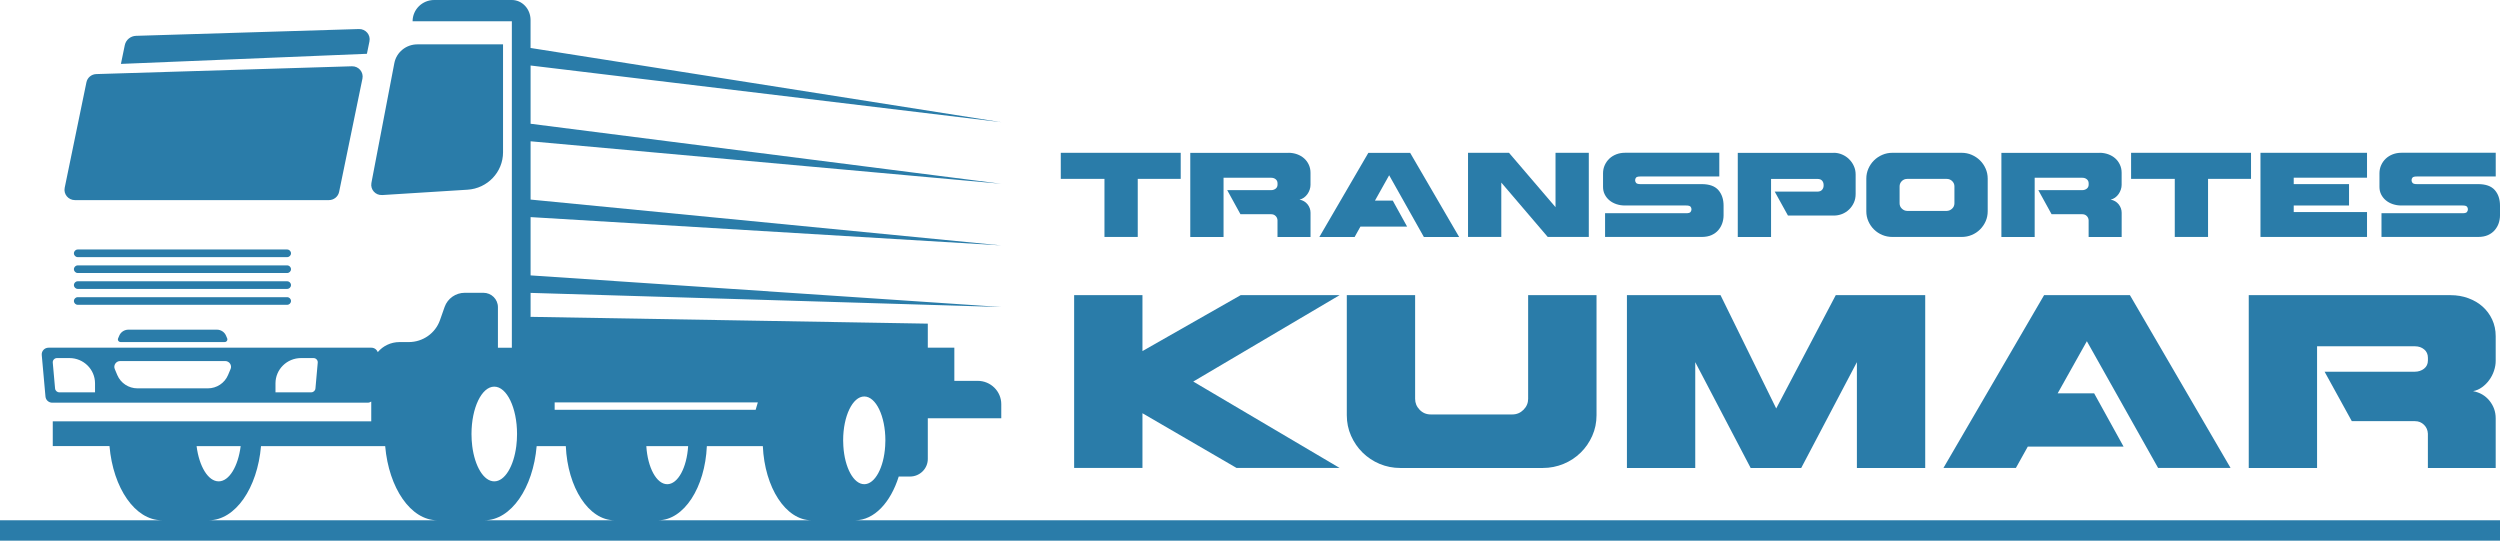
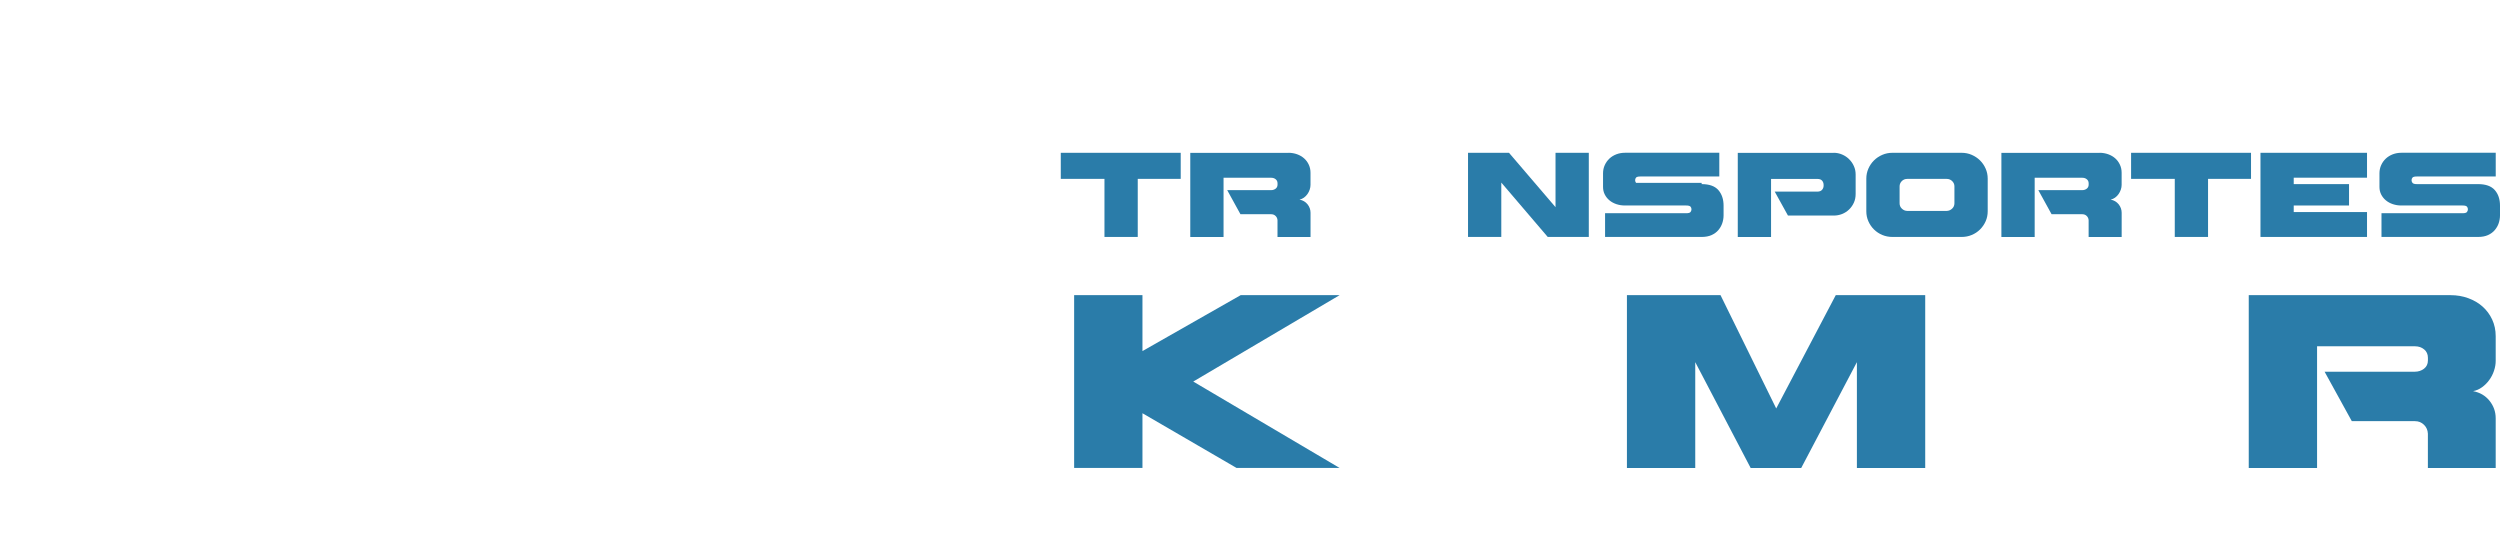
<svg xmlns="http://www.w3.org/2000/svg" width="393" height="85" viewBox="0 0 393 85" fill="none">
  <g clip-path="url(#clip0_5_44)">
    <path d="M185.608 24.021V28.118H178.853V37.248H173.622V28.118H166.755V24.021H185.608Z" fill="#2A7CA9" />
    <path d="M202.565 24.02C203.034 24.02 203.481 24.099 203.908 24.252C204.328 24.404 204.696 24.62 205.005 24.893C205.314 25.167 205.559 25.498 205.74 25.888C205.921 26.271 206.012 26.698 206.012 27.166V29.059C206.012 29.306 205.969 29.553 205.884 29.811C205.799 30.069 205.676 30.306 205.522 30.521C205.367 30.737 205.186 30.921 204.973 31.073C204.76 31.226 204.531 31.326 204.286 31.379C204.808 31.479 205.223 31.721 205.543 32.115C205.857 32.509 206.017 32.956 206.017 33.456V37.259H200.823V34.629C200.812 34.361 200.711 34.135 200.525 33.95C200.338 33.766 200.109 33.677 199.837 33.677H195L192.917 29.89H199.822C200.093 29.89 200.328 29.811 200.53 29.659C200.727 29.506 200.828 29.296 200.828 29.022V28.822C200.828 28.554 200.732 28.339 200.541 28.181C200.349 28.023 200.115 27.944 199.843 27.944H192.342V37.259H187.111V24.031H202.576L202.565 24.02Z" fill="#2A7CA9" />
-     <path d="M216.15 31.536H218.941L221.195 35.618H213.859L212.948 37.254H207.402L215.105 24.026H221.674L229.377 37.254H223.832L218.376 27.55L216.144 31.536H216.15Z" fill="#2A7CA9" />
    <path d="M249.76 24.02V37.248H243.303L236.004 28.701V37.248H230.773V24.02H237.214L244.528 32.567V24.02H249.76Z" fill="#2A7CA9" />
-     <path d="M267.5 28.943C268.703 28.943 269.577 29.254 270.126 29.88C270.669 30.506 270.946 31.321 270.946 32.325V33.851C270.946 34.266 270.877 34.676 270.744 35.081C270.605 35.486 270.398 35.849 270.121 36.175C269.844 36.501 269.487 36.759 269.06 36.954C268.634 37.148 268.112 37.248 267.505 37.248H252.317V33.519H265.065C265.427 33.519 265.656 33.456 265.752 33.325C265.853 33.198 265.901 33.051 265.901 32.893C265.901 32.746 265.853 32.609 265.752 32.488C265.651 32.367 265.422 32.304 265.065 32.304H255.444C254.97 32.304 254.528 32.236 254.101 32.094C253.681 31.952 253.313 31.752 253.004 31.494C252.695 31.237 252.45 30.931 252.269 30.574C252.088 30.216 251.997 29.822 251.997 29.38V27.25C251.997 26.787 252.088 26.35 252.269 25.956C252.45 25.556 252.695 25.214 253.004 24.925C253.313 24.636 253.681 24.415 254.101 24.252C254.522 24.094 254.97 24.015 255.444 24.015H270.275V27.744H257.878C257.516 27.744 257.287 27.802 257.191 27.918C257.09 28.034 257.042 28.17 257.042 28.333C257.042 28.481 257.09 28.617 257.191 28.749C257.292 28.875 257.521 28.943 257.878 28.943H267.5Z" fill="#2A7CA9" />
+     <path d="M267.5 28.943C268.703 28.943 269.577 29.254 270.126 29.88C270.669 30.506 270.946 31.321 270.946 32.325V33.851C270.946 34.266 270.877 34.676 270.744 35.081C270.605 35.486 270.398 35.849 270.121 36.175C269.844 36.501 269.487 36.759 269.06 36.954C268.634 37.148 268.112 37.248 267.505 37.248H252.317V33.519H265.065C265.427 33.519 265.656 33.456 265.752 33.325C265.853 33.198 265.901 33.051 265.901 32.893C265.901 32.746 265.853 32.609 265.752 32.488C265.651 32.367 265.422 32.304 265.065 32.304H255.444C254.97 32.304 254.528 32.236 254.101 32.094C253.681 31.952 253.313 31.752 253.004 31.494C252.695 31.237 252.45 30.931 252.269 30.574C252.088 30.216 251.997 29.822 251.997 29.38V27.25C251.997 26.787 252.088 26.35 252.269 25.956C252.45 25.556 252.695 25.214 253.004 24.925C253.313 24.636 253.681 24.415 254.101 24.252C254.522 24.094 254.97 24.015 255.444 24.015H270.275V27.744H257.878C257.516 27.744 257.287 27.802 257.191 27.918C257.09 28.034 257.042 28.17 257.042 28.333C257.042 28.481 257.09 28.617 257.191 28.749H267.5Z" fill="#2A7CA9" />
    <path d="M288.271 24.02C288.729 24.02 289.166 24.11 289.581 24.289C289.997 24.468 290.364 24.709 290.679 25.025C290.993 25.335 291.249 25.698 291.43 26.108C291.616 26.519 291.707 26.955 291.707 27.423V30.49C291.707 30.995 291.616 31.447 291.43 31.857C291.243 32.267 290.993 32.625 290.679 32.93C290.364 33.235 289.997 33.472 289.581 33.64C289.166 33.803 288.729 33.887 288.271 33.887H281.068L278.985 30.122H285.687C286.012 30.122 286.257 30.032 286.422 29.848C286.587 29.664 286.672 29.438 286.672 29.17V29.08C286.672 28.812 286.592 28.586 286.438 28.402C286.284 28.218 286.033 28.128 285.687 28.128H278.41V37.259H273.178V24.031H288.271V24.02Z" fill="#2A7CA9" />
    <path d="M308.37 24.02C308.93 24.02 309.457 24.126 309.953 24.341C310.448 24.557 310.885 24.846 311.258 25.214C311.631 25.582 311.924 26.014 312.142 26.508C312.361 27.003 312.467 27.529 312.467 28.081V33.209C312.467 33.772 312.361 34.298 312.142 34.787C311.924 35.276 311.631 35.707 311.258 36.075C310.885 36.444 310.453 36.733 309.953 36.938C309.457 37.148 308.93 37.248 308.37 37.248H297.481C296.922 37.248 296.395 37.143 295.899 36.938C295.404 36.728 294.967 36.444 294.594 36.075C294.221 35.707 293.928 35.281 293.71 34.787C293.491 34.298 293.385 33.772 293.385 33.209V28.081C293.385 27.529 293.491 27.008 293.71 26.508C293.928 26.014 294.221 25.582 294.594 25.214C294.967 24.846 295.399 24.557 295.899 24.341C296.395 24.126 296.922 24.02 297.481 24.02H308.37ZM307.236 29.296C307.236 28.975 307.119 28.701 306.884 28.47C306.65 28.239 306.362 28.123 306.026 28.123H299.81C299.474 28.123 299.192 28.239 298.962 28.47C298.733 28.701 298.616 28.98 298.616 29.296V31.962C298.616 32.283 298.728 32.557 298.962 32.788C299.192 33.02 299.474 33.146 299.81 33.156H306.026C306.362 33.146 306.644 33.02 306.884 32.788C307.124 32.557 307.236 32.278 307.236 31.962V29.296Z" fill="#2A7CA9" />
    <path d="M330.074 24.02C330.543 24.02 330.99 24.099 331.416 24.252C331.837 24.404 332.205 24.62 332.514 24.893C332.823 25.167 333.068 25.498 333.249 25.888C333.43 26.271 333.521 26.698 333.521 27.166V29.059C333.521 29.306 333.478 29.553 333.393 29.811C333.308 30.069 333.185 30.306 333.031 30.521C332.876 30.737 332.695 30.921 332.482 31.073C332.269 31.226 332.04 31.326 331.795 31.379C332.317 31.479 332.732 31.721 333.052 32.115C333.366 32.509 333.526 32.956 333.526 33.456V37.259H328.332V34.629C328.321 34.361 328.22 34.135 328.034 33.95C327.847 33.766 327.618 33.677 327.346 33.677H322.509L320.426 29.89H327.33C327.602 29.89 327.836 29.811 328.039 29.659C328.236 29.506 328.337 29.296 328.337 29.022V28.822C328.337 28.554 328.241 28.339 328.049 28.181C327.858 28.023 327.623 27.944 327.352 27.944H319.851V37.259H314.619V24.031H330.085L330.074 24.02Z" fill="#2A7CA9" />
    <path d="M353.86 24.02V28.118H347.105V37.248H341.874V28.118H335.007V24.02H353.86Z" fill="#2A7CA9" />
    <path d="M372.096 24.02V27.934H360.573V28.943H369.267V32.304H360.573V33.335H372.096V37.248H355.347V24.02H372.096Z" fill="#2A7CA9" />
    <path d="M389.553 28.943C390.757 28.943 391.631 29.254 392.18 29.88C392.728 30.506 393 31.321 393 32.325V33.851C393 34.266 392.931 34.676 392.798 35.081C392.664 35.486 392.451 35.849 392.174 36.175C391.897 36.501 391.54 36.759 391.114 36.954C390.688 37.148 390.166 37.248 389.559 37.248H374.37V33.519H387.119C387.476 33.519 387.71 33.456 387.806 33.325C387.907 33.198 387.955 33.051 387.955 32.893C387.955 32.746 387.907 32.609 387.806 32.488C387.705 32.367 387.476 32.304 387.119 32.304H377.498C377.023 32.304 376.581 32.236 376.155 32.094C375.734 31.952 375.367 31.752 375.058 31.494C374.749 31.237 374.504 30.931 374.322 30.574C374.141 30.216 374.051 29.822 374.051 29.38V27.25C374.051 26.787 374.141 26.35 374.322 25.956C374.504 25.556 374.749 25.214 375.058 24.925C375.367 24.636 375.734 24.415 376.155 24.252C376.576 24.094 377.023 24.015 377.498 24.015H392.329V27.744H379.932C379.57 27.744 379.341 27.802 379.245 27.918C379.144 28.034 379.096 28.17 379.096 28.333C379.096 28.481 379.144 28.617 379.245 28.749C379.346 28.875 379.575 28.943 379.932 28.943H389.553Z" fill="#2A7CA9" />
    <path d="M179.594 46.4V55.189L195.032 46.4H210.583L187.579 59.98L210.583 73.56H194.382L179.594 64.961V73.56H168.854V46.395H179.594V46.4Z" fill="#2A7CA9" />
-     <path d="M250.974 46.4V65.266C250.974 66.423 250.751 67.507 250.303 68.511C249.856 69.516 249.254 70.399 248.486 71.151C247.719 71.904 246.824 72.498 245.791 72.924C244.757 73.35 243.671 73.566 242.525 73.566H220.129C218.984 73.566 217.897 73.35 216.88 72.924C215.862 72.498 214.967 71.904 214.205 71.151C213.438 70.399 212.836 69.516 212.389 68.511C211.941 67.507 211.717 66.423 211.717 65.266V46.4H222.457V62.699C222.457 63.352 222.692 63.925 223.166 64.414C223.635 64.903 224.215 65.15 224.902 65.15H237.741C238.428 65.15 239.014 64.903 239.499 64.414C239.984 63.925 240.224 63.352 240.224 62.699V46.4H250.964H250.974Z" fill="#2A7CA9" />
    <path d="M302.644 46.4V73.566H291.904V56.93L283.151 73.566H275.203L266.493 56.93V73.566H255.753V46.4H270.467L279.22 64.209L288.58 46.4H302.644Z" fill="#2A7CA9" />
-     <path d="M323.468 61.832H329.2L333.824 70.205H318.769L316.9 73.56H305.51L321.332 46.395H334.821L350.643 73.56H339.253L328.055 53.637L323.468 61.826V61.832Z" fill="#2A7CA9" />
    <path d="M385.259 46.4C386.229 46.4 387.145 46.558 388.008 46.873C388.877 47.189 389.628 47.631 390.262 48.194C390.896 48.761 391.402 49.44 391.769 50.229C392.137 51.023 392.323 51.896 392.323 52.853V56.74C392.323 57.245 392.233 57.761 392.057 58.287C391.881 58.813 391.631 59.302 391.311 59.738C390.992 60.18 390.619 60.553 390.182 60.869C389.75 61.185 389.276 61.39 388.77 61.49C389.841 61.69 390.699 62.194 391.349 62.999C391.998 63.804 392.323 64.724 392.323 65.755V73.566H381.663V68.169C381.637 67.617 381.434 67.149 381.051 66.776C380.667 66.397 380.198 66.207 379.639 66.207H369.704L365.426 58.434H379.602C380.161 58.434 380.646 58.276 381.056 57.961C381.461 57.645 381.669 57.214 381.669 56.661V56.246C381.669 55.694 381.472 55.252 381.078 54.926C380.683 54.6 380.204 54.437 379.644 54.437H364.243V73.566H353.503V46.4H385.259Z" fill="#2A7CA9" />
-     <path d="M11.773 31.457H51.701C52.479 31.457 53.156 30.916 53.31 30.158L56.975 12.36C57.188 11.334 56.373 10.388 55.319 10.419L15.14 11.645C14.378 11.666 13.734 12.202 13.585 12.944L10.17 29.517C9.962 30.521 10.74 31.457 11.779 31.457H11.773ZM58.078 6.506C58.291 5.48 57.476 4.534 56.421 4.565L21.384 5.633C20.521 5.659 19.786 6.269 19.615 7.106L19.008 10.046L57.679 8.457L58.078 6.506ZM60.076 30.663L73.49 29.822C76.633 29.627 79.078 27.05 79.078 23.947V6.974H65.611C63.837 6.974 62.313 8.215 61.988 9.935L58.488 28.212C58.451 28.402 58.419 28.596 58.382 28.786C58.206 29.806 59.032 30.726 60.076 30.658V30.663ZM45.745 47.315C45.745 46.984 45.474 46.716 45.138 46.716H12.226C11.89 46.716 11.619 46.984 11.619 47.315C11.619 47.647 11.89 47.915 12.226 47.915H45.138C45.474 47.915 45.745 47.647 45.745 47.315ZM134.434 81.786C137.423 81.786 140.007 78.988 141.28 74.912H143.049C144.593 74.912 145.851 73.676 145.851 72.146V65.755H157.4V63.53C157.4 61.511 155.738 59.87 153.692 59.87H150.022V54.657H145.851V50.876L83.122 49.803H83.409V46.042L140.758 47.762L157.4 48.262L140.758 47.142L83.409 43.292V34.129L157.4 38.579L83.409 31.373V22.211L157.4 28.891L83.409 19.455V10.298L157.4 19.208L83.404 7.542V3.145C83.404 2.277 83.074 1.488 82.541 0.92C82.008 0.352 81.273 0 80.463 0H68.248C66.378 0 64.86 1.499 64.86 3.345H80.463V54.663H78.274V48.283C78.274 47.036 77.251 46.026 75.989 46.026H73.064C71.636 46.026 70.363 46.921 69.894 48.251L69.164 50.329C68.44 52.391 66.469 53.774 64.258 53.774H62.803C61.429 53.774 60.198 54.389 59.383 55.357C59.234 54.952 58.845 54.657 58.377 54.657H7.629C7 54.657 6.505 55.189 6.563 55.809L7.149 62.342C7.197 62.889 7.661 63.304 8.215 63.304H57.801C58.009 63.304 58.195 63.231 58.361 63.125V66.229H8.295V70.126H17.212C17.777 76.716 21.24 81.781 25.416 81.781H0V84.995H393V81.781H134.434V81.786ZM14.938 61.674H9.323C8.976 61.674 8.689 61.411 8.657 61.074L8.295 57.003C8.263 56.619 8.566 56.288 8.961 56.288H10.916C13.137 56.288 14.938 58.066 14.938 60.259V61.674ZM36.242 58.018L35.847 58.96C35.315 60.222 34.063 61.048 32.678 61.048H21.608C20.222 61.048 18.971 60.222 18.438 58.96L18.044 58.018C17.788 57.419 18.235 56.756 18.896 56.756H35.395C36.055 56.756 36.503 57.419 36.247 58.018H36.242ZM49.587 61.074C49.554 61.416 49.267 61.674 48.921 61.674H43.306V60.259C43.306 58.066 45.106 56.288 47.328 56.288H49.283C49.672 56.288 49.981 56.619 49.949 57.003L49.587 61.074ZM37.834 70.131C37.43 73.313 36.029 75.669 34.372 75.669C32.715 75.669 31.308 73.319 30.904 70.131H37.834ZM32.822 81.786C37.003 81.786 40.466 76.721 41.031 70.131H60.55C61.12 76.716 64.567 81.786 68.743 81.786H32.827H32.822ZM87.192 63.262H119.129C119.006 63.641 118.889 64.025 118.788 64.424H87.192V63.262ZM74.119 68.227C74.119 64.114 75.722 60.78 77.699 60.78C79.675 60.78 81.279 64.114 81.279 68.227C81.279 68.885 81.236 69.526 81.161 70.131C80.757 73.313 79.355 75.669 77.699 75.669C76.042 75.669 74.641 73.319 74.236 70.131C74.161 69.521 74.119 68.885 74.119 68.227ZM76.154 81.786C80.336 81.786 83.798 76.721 84.363 70.131H88.945C89.232 76.642 92.54 81.786 96.594 81.786H76.159H76.154ZM97.692 77.51C97.692 77.51 97.697 77.526 97.703 77.531C97.703 77.526 97.692 77.516 97.692 77.51ZM101.602 70.131H108.176C107.968 73.508 106.573 76.117 104.889 76.117C103.206 76.117 101.81 73.508 101.602 70.131ZM103.456 81.786C107.515 81.786 110.834 76.642 111.117 70.131H119.917C120.205 76.642 123.513 81.786 127.567 81.786H103.456ZM132.575 70.131C132.554 69.837 132.543 69.532 132.543 69.221C132.543 65.413 134.029 62.326 135.862 62.326C137.695 62.326 139.181 65.413 139.181 69.221C139.181 69.526 139.17 69.831 139.149 70.131C138.941 73.508 137.545 76.117 135.862 76.117C134.179 76.117 132.783 73.508 132.575 70.131ZM45.133 41.719H12.226C11.89 41.719 11.619 41.987 11.619 42.319C11.619 42.65 11.89 42.918 12.226 42.918H45.138C45.474 42.918 45.745 42.65 45.745 42.319C45.745 41.987 45.474 41.719 45.138 41.719H45.133ZM34.089 51.823H20.185C19.556 51.823 18.986 52.196 18.747 52.769L18.566 53.195C18.448 53.469 18.656 53.769 18.954 53.769H35.325C35.624 53.769 35.826 53.469 35.714 53.195L35.533 52.769C35.293 52.196 34.723 51.823 34.095 51.823H34.089ZM45.133 39.221H12.226C11.89 39.221 11.619 39.489 11.619 39.82C11.619 40.152 11.89 40.42 12.226 40.42H45.138C45.474 40.42 45.745 40.152 45.745 39.82C45.745 39.489 45.474 39.221 45.138 39.221H45.133ZM45.133 44.217H12.226C11.89 44.217 11.619 44.486 11.619 44.817C11.619 45.148 11.89 45.416 12.226 45.416H45.138C45.474 45.416 45.745 45.148 45.745 44.817C45.745 44.486 45.474 44.217 45.138 44.217H45.133Z" fill="#2A7CA9" />
  </g>
  <defs>
    <clipPath id="clip0_5_44">
      <rect width="393" height="85" fill="white" />
    </clipPath>
  </defs>
</svg>